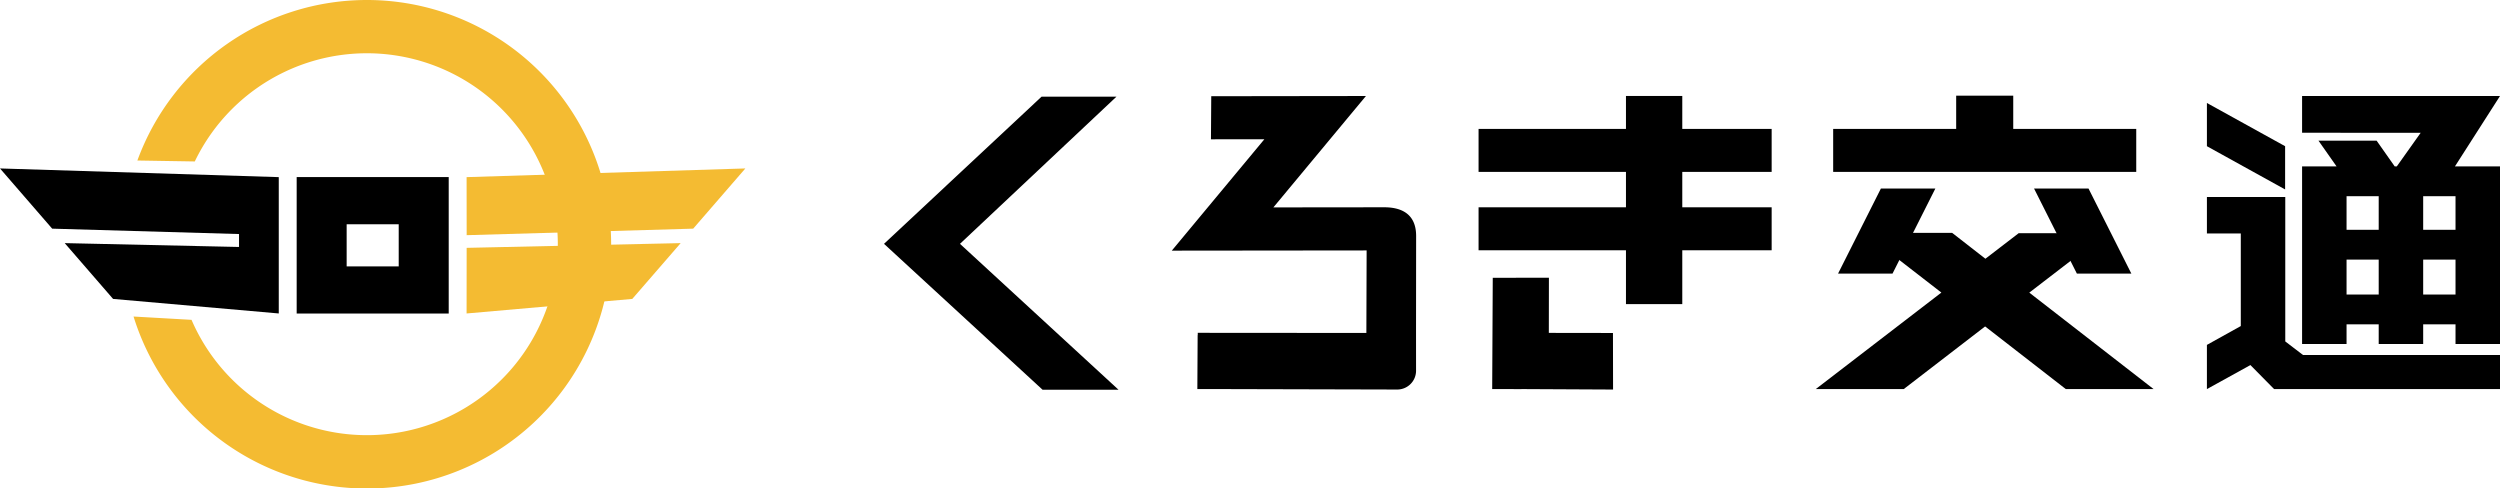
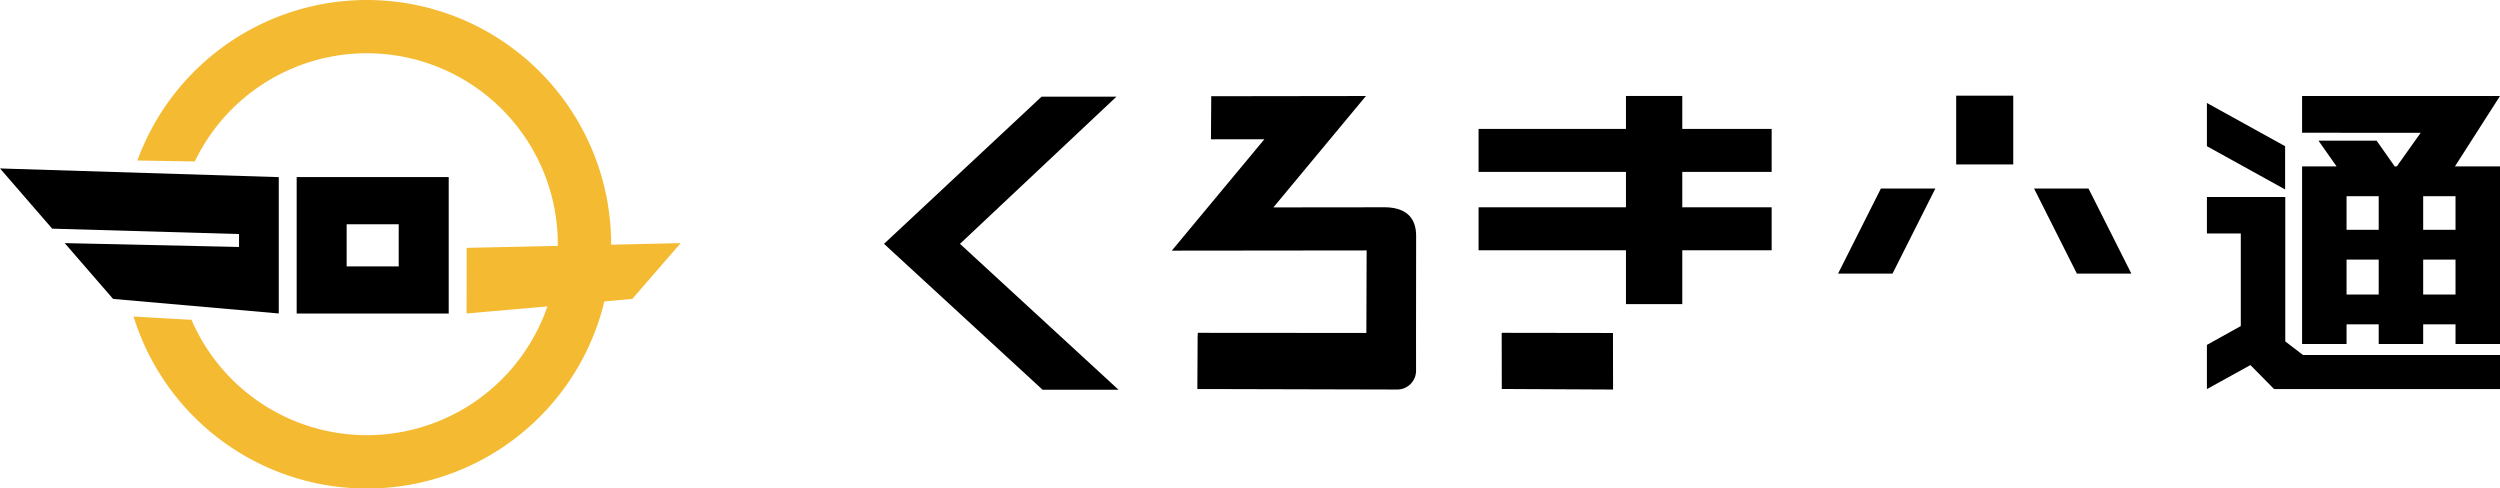
<svg xmlns="http://www.w3.org/2000/svg" width="290.154" height="56.693" viewBox="0 0 290.154 56.693">
  <defs>
    <clipPath id="a">
      <rect width="290.154" height="56.693" transform="translate(0 0)" fill="none" />
    </clipPath>
  </defs>
  <g transform="translate(0 0)">
    <path d="M34.432,36.391H52.078V20.55H34.432Zm11.843-5.475H40.233V26.025h6.042Z" />
    <path d="M6.056,26.538l21.686.625v1.5L7.511,28.217l5.613,6.476,19.23,1.688,0-3.938h0V24.076h0l0-3.518L0,19.55Z" />
    <path d="M54.161,28.766l-.008,7.616,19.231-1.689L79,28.217Z" fill="#f4bb32" />
-     <path d="M80.452,26.538l6.056-6.988L54.154,20.558l.008,6.737Z" fill="#f4bb32" />
    <g clip-path="url(#a)">
      <path d="M42.582,0A28.357,28.357,0,0,0,15.945,18.629l6.662.11a22.162,22.162,0,1,1-.378,18.381L15.5,36.737A28.35,28.35,0,1,0,42.582,0" fill="#f4bb32" />
      <path d="M120.884,11.221h8.693L111.416,28.3l18.4,16.932H121L102.6,28.3Z" />
      <path d="M256.138,11.952l9.076,5.017v5.018l-9.076-5.018Zm0,15.142V22.863h9.094V39.627l2.056,1.572h22.866v3.959H263.936l-2.749-2.788-5.049,2.788V40.029l3.932-2.186V27.094Zm11.046-11.686V11.142h22.97l-5.229,8.169h5.229V39.924h-5.162V37.642h-3.754v2.282h-5.162V37.642h-3.731v2.282h-5.161V19.311h4l-2.1-2.988h6.748l2.1,2.988h.246l2.771-3.9Zm5.161,11.262h3.731v-3.9h-3.731Zm0,7.516h3.731V30.128h-3.731Zm12.647-11.418h-3.754v3.9h3.754Zm0,7.359h-3.754v4.058h3.754Z" />
-       <path d="M173.252,32.243l6.517-.012-.019,12.915-6.564.012Z" />
      <path d="M174.3,45.145l-.012-6.517,12.915.019.012,6.564Z" />
      <rect width="6.536" height="24.158" transform="translate(188.712 11.138)" />
      <rect width="34.016" height="4.988" transform="translate(171.605 14.962)" />
      <rect width="34.016" height="4.988" transform="translate(171.605 24.059)" />
      <path d="M218.3,21.88l-4.972,9.874h6.321l4.972-9.874Z" />
      <path d="M242.395,21.88h-6.321l4.971,9.874h6.322Z" />
-       <path d="M235.523,33.963l8.972-6.895h-10.21l-3.857,2.962-3.862-3.006h-10.2l8.952,6.932-14.577,11.2h10.21l9.444-7.27,9.364,7.27h10.189Z" />
-       <rect width="35.175" height="4.988" transform="translate(212.761 14.962)" />
      <rect width="6.623" height="7.981" transform="translate(227.037 11.104)" />
      <path d="M164.347,38.647h0l.012-11.248c.007-2.283-1.345-3.345-3.723-3.342l-12.846.014,10.743-12.928-17.953.025-.034,5,6.2-.007L136,29.09l22.613-.025-.03,9.578-19.57-.015v.265h-.013l-.034,6.265,3.469,0,19.724.051a2.184,2.184,0,0,0,2.191-2.189Z" />
    </g>
  </g>
</svg>